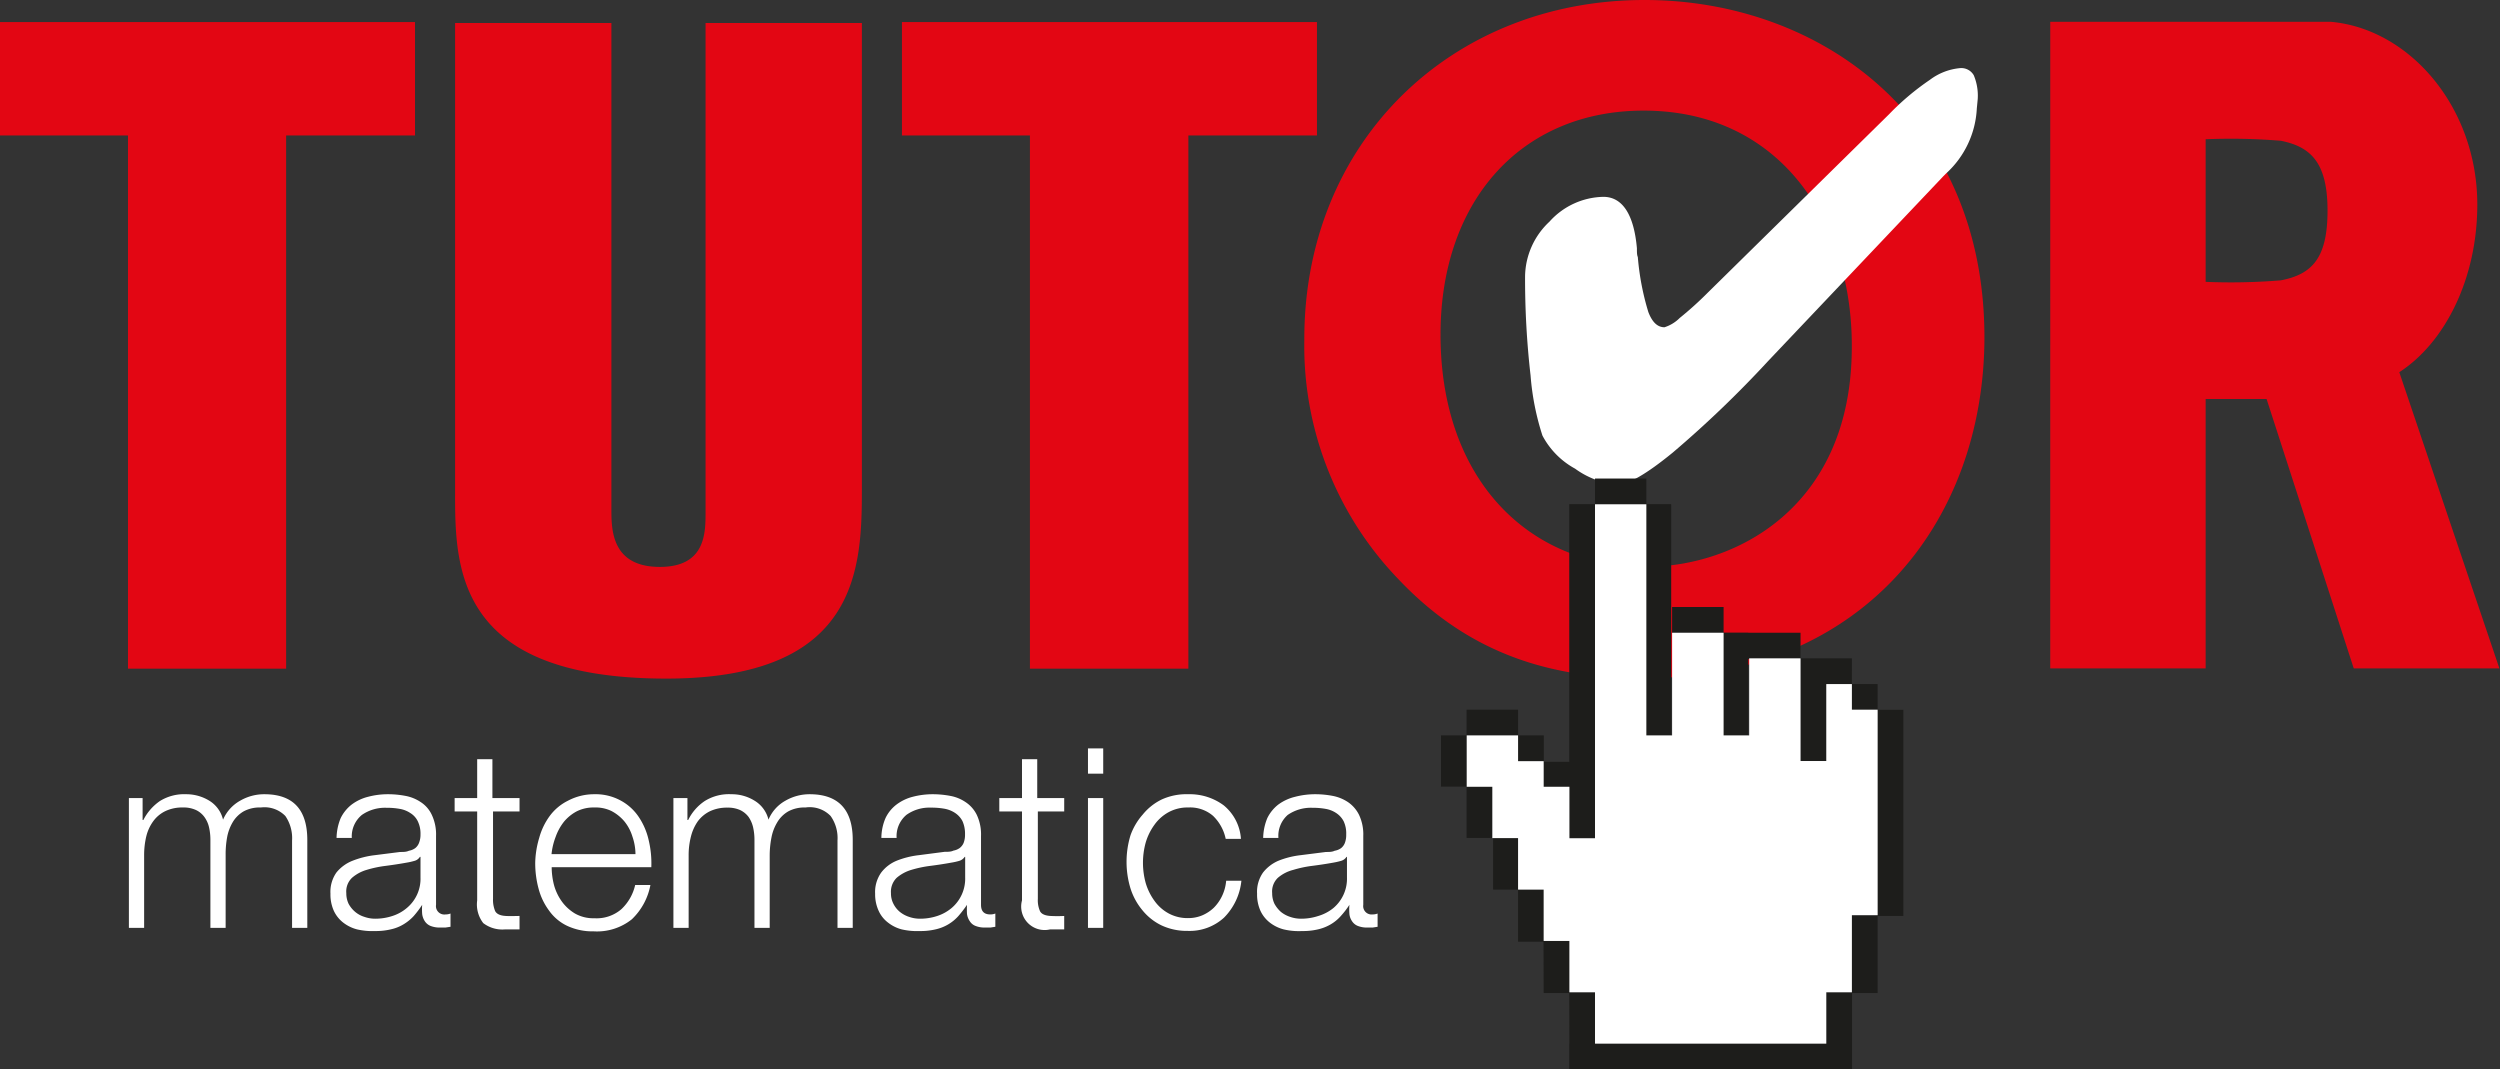
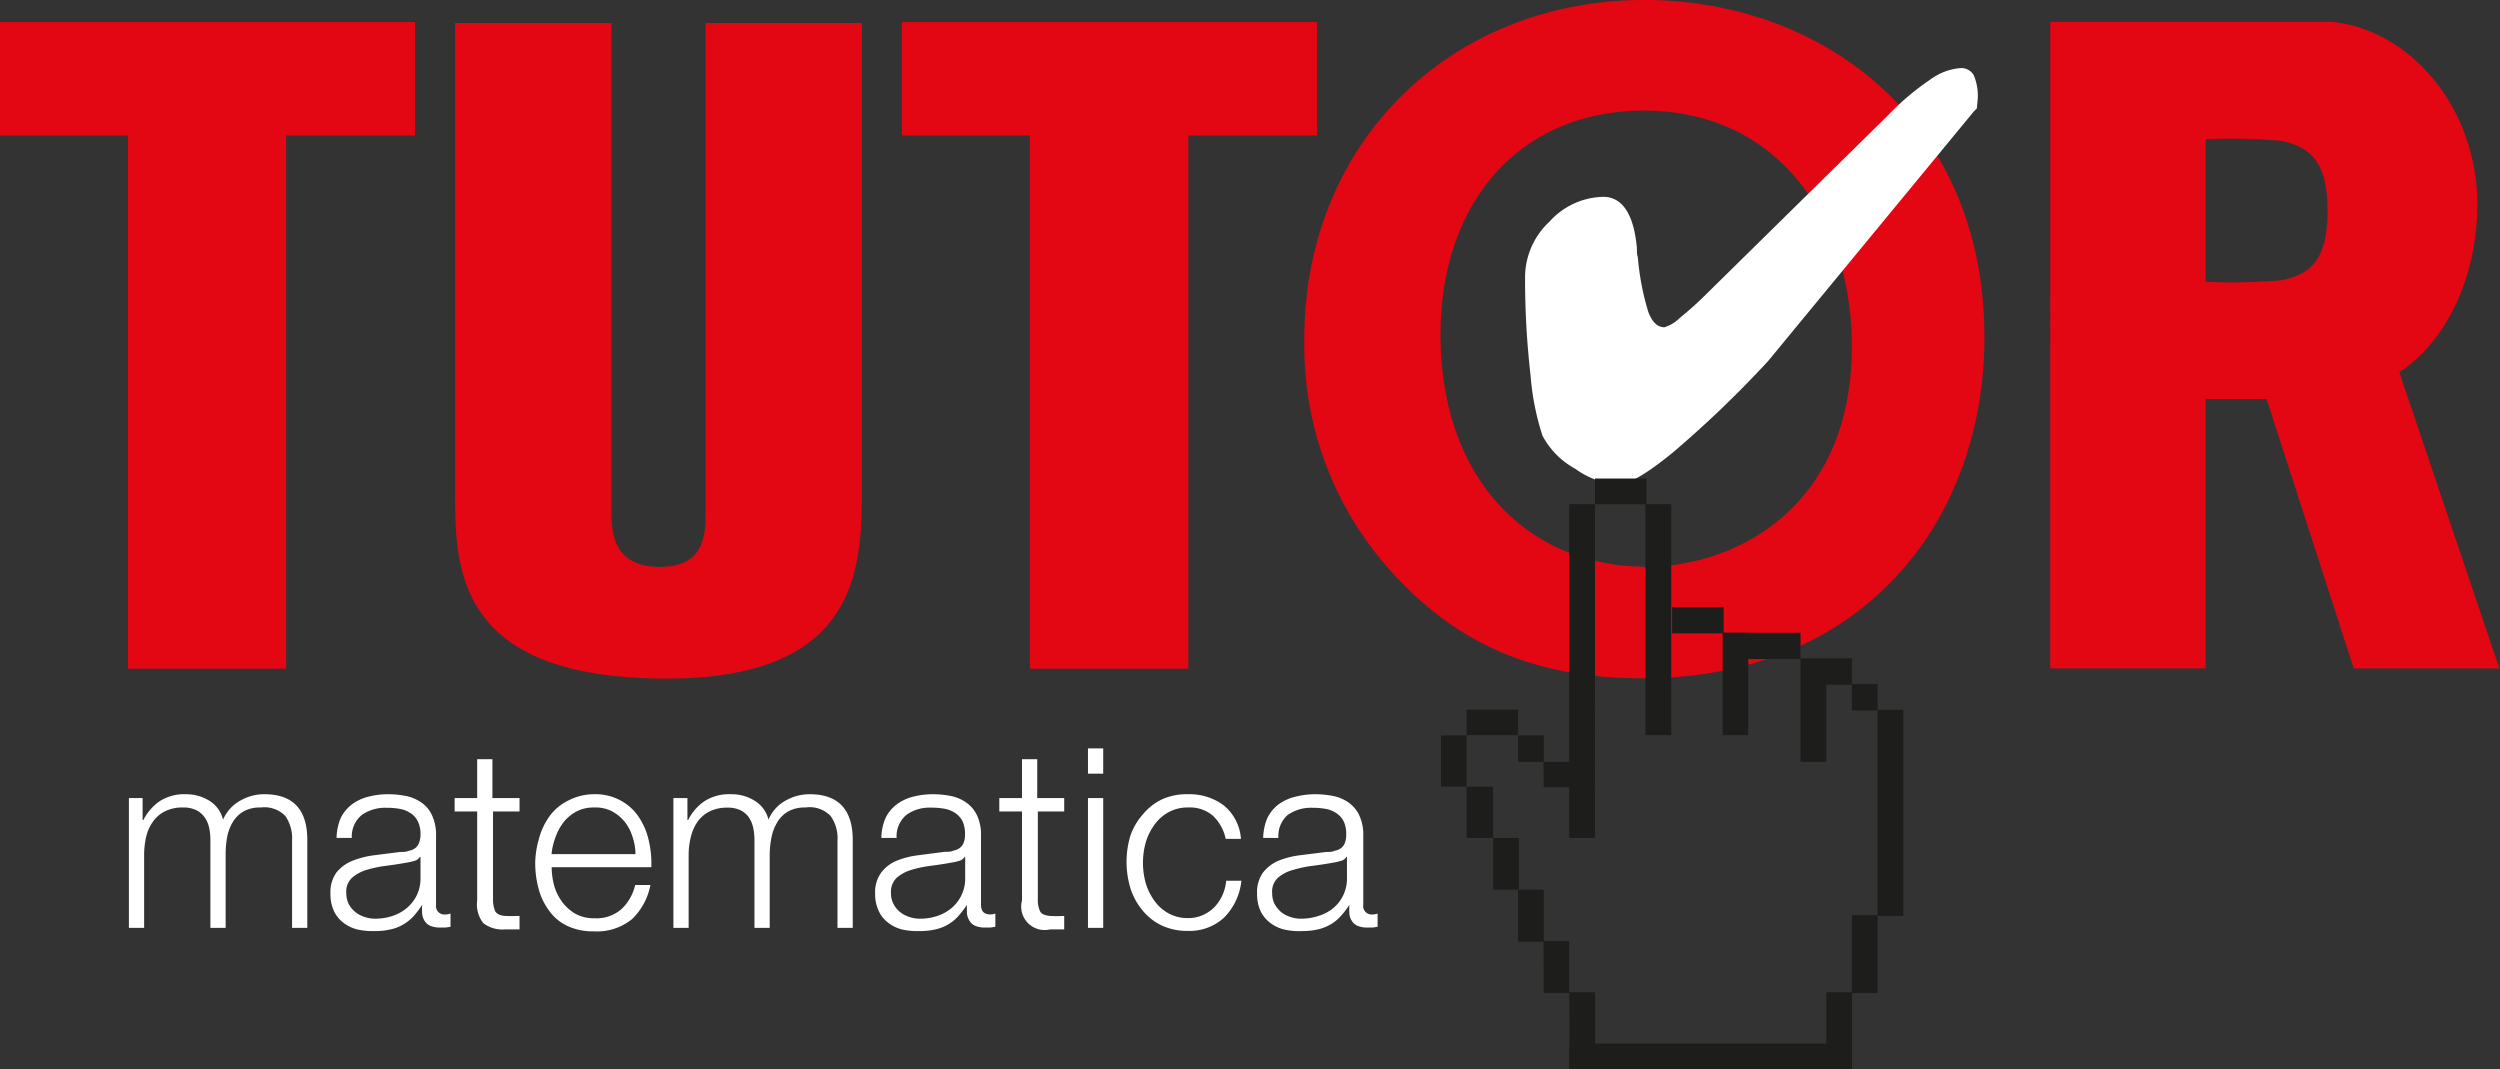
<svg xmlns="http://www.w3.org/2000/svg" viewBox="0 0 164.09 70.19">
  <rect x="0" y="0" width="164.09" height="70.19" fill="#333333" stroke="none" />
  <defs>
    <style>.cls-1{fill:#e30613;}.cls-2{fill:#fff;}.cls-3{fill:#1d1d1b;}</style>
  </defs>
  <title>Tutor-logo-white</title>
  <g id="Livello_2" data-name="Livello 2">
    <g id="OK">
      <path class="cls-1" d="M107.81,44.52c-5.87,0-11.28-1.5-16-6.48a22.05,22.05,0,0,1-6.2-15.72C85.57,9.36,95.21,0,107.94,0c11.55,0,22.37,7.8,22.31,22.26C130.18,34.38,122.13,44.52,107.81,44.52Zm.07-37.26c-8,0-13.33,5.88-13.33,14.7,0,9.54,5.8,15.24,13.52,15.24,5.81,0,13.27-3.84,13.47-14C121.74,14.88,117.05,7.26,107.88,7.26ZM0,1.45H27.24V8.89H18.78v35H8.4v-35H0Zm59.2,0H86.44V8.89H78v35H67.6v-35H59.2Zm-19.07.06V33.43c0,1.32,0,3.78,3.18,3.78,3,0,3-2.22,3-3.6V1.51H56.57V32c0,5.22-.12,12.54-12.84,12.54-13.86,0-13.86-7.32-13.86-12.24V1.51ZM157.48,24.43c3-1.94,5.12-6.14,5.12-11,0-6.41-4.46-11.55-9.63-12h-18.4V43.87h10.2V26.19h4l5.72,17.68h9.56Zm-4.71-10.61c0,3.11-1,4.18-3.06,4.58a40,40,0,0,1-4.94.1V13.82h0V9.14a40,40,0,0,1,4.94.1c2,.4,3.06,1.48,3.06,4.58Z" />
-       <path class="cls-2" d="M129.75,7.12a6.17,6.17,0,0,1-2,4.25l-.2.2L116.05,23.7a71.59,71.59,0,0,1-6.25,6c-1.72,1.41-2.94,2.11-3.64,2.11a5.56,5.56,0,0,1-2.78-1.05,5.27,5.27,0,0,1-2.14-2.17,17,17,0,0,1-.78-3.95,55.57,55.57,0,0,1-.36-6.54,5,5,0,0,1,1.6-3.55,4.87,4.87,0,0,1,3.54-1.63c1.23,0,2,1.12,2.2,3.37,0,.26,0,.45.06.58a17,17,0,0,0,.69,3.61c.26.68.61,1,1.06,1a2.45,2.45,0,0,0,1-.61,22.53,22.53,0,0,0,1.83-1.65L124,7.49a16.84,16.84,0,0,1,2.67-2.25,3.87,3.87,0,0,1,2-.77.94.94,0,0,1,.88.47,3.45,3.45,0,0,1,.26,1.56Z" />
+       <path class="cls-2" d="M129.75,7.12l-.2.2L116.05,23.7a71.59,71.59,0,0,1-6.25,6c-1.72,1.41-2.94,2.11-3.64,2.11a5.56,5.56,0,0,1-2.78-1.05,5.27,5.27,0,0,1-2.14-2.17,17,17,0,0,1-.78-3.95,55.57,55.57,0,0,1-.36-6.54,5,5,0,0,1,1.6-3.55,4.87,4.87,0,0,1,3.54-1.63c1.23,0,2,1.12,2.2,3.37,0,.26,0,.45.06.58a17,17,0,0,0,.69,3.61c.26.68.61,1,1.06,1a2.45,2.45,0,0,0,1-.61,22.53,22.53,0,0,0,1.83-1.65L124,7.49a16.84,16.84,0,0,1,2.67-2.25,3.87,3.87,0,0,1,2-.77.94.94,0,0,1,.88.47,3.45,3.45,0,0,1,.26,1.56Z" />
      <path class="cls-3" d="M104.69,31.41h3.37V33.1h-3.37ZM103,55h1.69V33.09H103Zm5-6.75h1.69V33.09h-1.69Zm5.07,0h1.68V41.52h-1.68ZM118.18,50h1.69V43.21h-1.69Zm5.06,10.12h1.69V46.59h-1.69Zm-1.69,5.06h1.69V60.07h-1.69Zm-1.68,5h1.69V65.13h-1.69Zm-16.86,0h1.69V65.13H103Zm-1.69-5H103V61.76h-1.69Zm-1.68-3.37h1.69V58.39H99.64ZM98,58.39h1.69V55H98ZM96.26,55H98V51.64H96.26Zm-1.68-3.37h1.68V48.27H94.58Zm1.68-3.38h3.38V46.58H96.26ZM99.64,50h1.69V48.27H99.64Zm1.68,1.68H103V50h-1.69Zm8.43-10.11h3.38V39.84h-3.38Zm3.38,1.69h5.05V41.53h-5.05Zm5.05,1.68h3.37V43.21h-3.37Zm3.37,1.69h1.69V44.9h-1.69ZM103,70.19h18.55V68.5H103Z" />
-       <polygon class="cls-2" points="104.69 33.1 104.69 55.02 103.01 55.02 103.01 51.64 101.32 51.64 101.32 49.96 99.64 49.96 99.64 48.27 96.27 48.27 96.27 51.64 97.95 51.64 97.95 53.33 97.95 55.01 99.64 55.01 99.64 55.02 99.64 58.39 101.32 58.39 101.32 61.76 103.01 61.76 103.01 65.13 104.69 65.13 104.69 68.5 119.87 68.5 119.87 65.13 121.55 65.13 121.55 61.76 121.55 60.07 123.24 60.07 123.24 58.39 123.24 56.7 123.24 55.02 123.24 55.01 123.24 53.33 123.24 49.95 123.24 46.58 121.55 46.58 121.55 44.9 119.87 44.9 119.87 46.58 119.87 49.95 118.18 49.95 118.18 48.27 118.18 43.21 114.81 43.21 114.81 48.27 113.13 48.27 113.13 41.53 109.75 41.53 109.75 48.27 108.06 48.27 108.06 33.1 104.69 33.1" />
      <path class="cls-2" d="M9.36,52.38v1.44h.05a3.37,3.37,0,0,1,1.08-1.24,3,3,0,0,1,1.71-.45,2.89,2.89,0,0,1,1.53.42,2,2,0,0,1,.91,1.25,2.61,2.61,0,0,1,1.13-1.25,3.14,3.14,0,0,1,1.58-.42c1.88,0,2.82,1,2.82,3V60.9h-1V55.17a2.57,2.57,0,0,0-.44-1.61A1.91,1.91,0,0,0,17.12,53a2.21,2.21,0,0,0-1.12.25,2,2,0,0,0-.71.69,3,3,0,0,0-.38,1,6.15,6.15,0,0,0-.1,1.15V60.9h-1V55.12a3.68,3.68,0,0,0-.09-.82,1.86,1.86,0,0,0-.3-.67,1.46,1.46,0,0,0-.55-.46A1.94,1.94,0,0,0,12,53a2.57,2.57,0,0,0-1.15.24,2.12,2.12,0,0,0-.79.66,2.82,2.82,0,0,0-.46,1,5.35,5.35,0,0,0-.14,1.24V60.9h-1V52.38Zm13,1.32a2.53,2.53,0,0,1,.72-.89,3,3,0,0,1,1.07-.51,5.09,5.09,0,0,1,1.35-.17,6.07,6.07,0,0,1,1.12.11,2.66,2.66,0,0,1,1,.41,2,2,0,0,1,.72.83,3,3,0,0,1,.28,1.39v4.52a.55.55,0,0,0,.62.63.88.88,0,0,0,.33-.06v.87l-.33.05-.35,0a1.6,1.6,0,0,1-.64-.11.81.81,0,0,1-.37-.31,1.1,1.1,0,0,1-.17-.47,3.7,3.7,0,0,1,0-.6h0a6.5,6.5,0,0,1-.56.74,3,3,0,0,1-.65.53,2.7,2.7,0,0,1-.81.33,4.24,4.24,0,0,1-1.08.12A4.44,4.44,0,0,1,23.43,61a2.51,2.51,0,0,1-.91-.45,2.11,2.11,0,0,1-.61-.77,2.6,2.6,0,0,1-.22-1.12,2.21,2.21,0,0,1,.39-1.39,2.57,2.57,0,0,1,1.05-.77,5.86,5.86,0,0,1,1.47-.37l1.66-.21c.22,0,.41,0,.58-.08a1,1,0,0,0,.41-.17.8.8,0,0,0,.25-.34,1.44,1.44,0,0,0,.1-.56,1.87,1.87,0,0,0-.18-.87,1.29,1.29,0,0,0-.48-.53,1.79,1.79,0,0,0-.71-.28,4.68,4.68,0,0,0-.86-.07,2.66,2.66,0,0,0-1.62.47A1.83,1.83,0,0,0,23.09,55h-1A3.55,3.55,0,0,1,22.36,53.7Zm5.2,2.54a.6.6,0,0,1-.38.27,4.08,4.08,0,0,1-.49.11c-.44.08-.9.15-1.36.21a7.38,7.38,0,0,0-1.28.27,2.55,2.55,0,0,0-.95.52,1.24,1.24,0,0,0-.37,1,1.6,1.6,0,0,0,.15.7,1.82,1.82,0,0,0,.43.53,1.71,1.71,0,0,0,.61.33,2.1,2.1,0,0,0,.7.12,3.58,3.58,0,0,0,1.14-.18,2.75,2.75,0,0,0,.95-.53,2.49,2.49,0,0,0,.89-2V56.24Zm6.54-3.86v.88H32.36V59a1.91,1.91,0,0,0,.14.8c.1.19.33.3.7.32s.6,0,.9,0V61h-.47l-.46,0a2.06,2.06,0,0,1-1.45-.41,2,2,0,0,1-.4-1.49V53.26H29.84v-.88h1.48V49.83h1v2.55Zm2.26,5.7a3.36,3.36,0,0,0,.51,1.08,2.9,2.9,0,0,0,.87.8,2.44,2.44,0,0,0,1.27.31,2.49,2.49,0,0,0,1.78-.6,3.13,3.13,0,0,0,.9-1.58h1a4.17,4.17,0,0,1-1.22,2.25,3.66,3.66,0,0,1-2.5.79,3.92,3.92,0,0,1-1.74-.36,3.07,3.07,0,0,1-1.19-1,4.19,4.19,0,0,1-.69-1.44,6.44,6.44,0,0,1-.22-1.72A6.13,6.13,0,0,1,35.39,55a4.37,4.37,0,0,1,.69-1.44,3.31,3.31,0,0,1,1.19-1A3.66,3.66,0,0,1,39,52.13a3.44,3.44,0,0,1,1.75.42,3.32,3.32,0,0,1,1.18,1.08,4.48,4.48,0,0,1,.65,1.53,6.53,6.53,0,0,1,.17,1.76H36.21A4.8,4.8,0,0,0,36.36,58.08Zm5.15-3.17a2.94,2.94,0,0,0-.53-1,2.84,2.84,0,0,0-.85-.68A2.4,2.4,0,0,0,39,53a2.45,2.45,0,0,0-1.14.25,2.79,2.79,0,0,0-.84.68,3.46,3.46,0,0,0-.55,1,4.34,4.34,0,0,0-.27,1.13h5.51A3.6,3.6,0,0,0,41.51,54.91Zm3.61-2.53v1.44h.05a3.19,3.19,0,0,1,1.08-1.24A3,3,0,0,1,48,52.13a2.83,2.83,0,0,1,1.52.42,2,2,0,0,1,.92,1.25,2.54,2.54,0,0,1,1.12-1.25,3.17,3.17,0,0,1,1.58-.42c1.88,0,2.83,1,2.83,3V60.9h-1V55.17a2.51,2.51,0,0,0-.45-1.61A1.91,1.91,0,0,0,52.87,53a2.24,2.24,0,0,0-1.12.25A2,2,0,0,0,51,54a3,3,0,0,0-.37,1,6.15,6.15,0,0,0-.11,1.15V60.9h-1V55.12a3.68,3.68,0,0,0-.09-.82,2,2,0,0,0-.29-.67,1.49,1.49,0,0,0-.56-.46,1.94,1.94,0,0,0-.84-.16,2.6,2.6,0,0,0-1.15.24,2.2,2.2,0,0,0-.79.66,3,3,0,0,0-.45,1,4.84,4.84,0,0,0-.15,1.24V60.9h-1V52.38Zm13,1.32a2.42,2.42,0,0,1,.72-.89,3,3,0,0,1,1.06-.51,5.2,5.2,0,0,1,1.35-.17,6.18,6.18,0,0,1,1.13.11,2.61,2.61,0,0,1,1,.41,2.12,2.12,0,0,1,.73.83,3,3,0,0,1,.28,1.39v4.52c0,.42.2.63.61.63a.88.88,0,0,0,.33-.06v.87l-.32.05-.36,0a1.58,1.58,0,0,1-.63-.11.76.76,0,0,1-.37-.31,1.1,1.1,0,0,1-.18-.47,5.32,5.32,0,0,1,0-.6h0a7.94,7.94,0,0,1-.57.74,2.81,2.81,0,0,1-1.45.86,4.24,4.24,0,0,1-1.08.12A4.46,4.46,0,0,1,59.18,61a2.46,2.46,0,0,1-.9-.45,2,2,0,0,1-.61-.77,2.6,2.6,0,0,1-.23-1.12,2.21,2.21,0,0,1,.4-1.39,2.44,2.44,0,0,1,1-.77,5.65,5.65,0,0,1,1.47-.37L62,55.91c.22,0,.42,0,.58-.08a1,1,0,0,0,.41-.17.82.82,0,0,0,.26-.34,1.46,1.46,0,0,0,.09-.56,2,2,0,0,0-.17-.87,1.45,1.45,0,0,0-.48-.53,1.86,1.86,0,0,0-.71-.28,4.79,4.79,0,0,0-.87-.07,2.61,2.61,0,0,0-1.61.47A1.83,1.83,0,0,0,58.85,55h-1A3.35,3.35,0,0,1,58.12,53.7Zm5.2,2.54a.66.66,0,0,1-.38.27,4.2,4.2,0,0,1-.5.11c-.44.08-.89.15-1.36.21a7.59,7.59,0,0,0-1.28.27,2.63,2.63,0,0,0-.95.52,1.28,1.28,0,0,0-.37,1,1.47,1.47,0,0,0,.16.7,1.64,1.64,0,0,0,.42.53,1.89,1.89,0,0,0,.61.33,2.16,2.16,0,0,0,.71.12,3.58,3.58,0,0,0,1.14-.18,2.84,2.84,0,0,0,.95-.53,2.52,2.52,0,0,0,.88-2V56.24Zm6.53-3.86v.88H68.12V59a1.77,1.77,0,0,0,.14.8c.09.19.33.3.7.32a8.85,8.85,0,0,0,.89,0V61h-.46l-.46,0a1.54,1.54,0,0,1-1.85-1.9V53.26H65.59v-.88h1.49V49.83h1v2.55Zm2.56-3.26v1.66h-1V49.12Zm0,3.26V60.9h-1V52.38Zm7.21,1.17A2.3,2.3,0,0,0,78,53a2.6,2.6,0,0,0-1.3.31,2.76,2.76,0,0,0-.93.83,3.8,3.8,0,0,0-.57,1.16,5,5,0,0,0,0,2.66,3.8,3.8,0,0,0,.57,1.16,2.76,2.76,0,0,0,.93.83,2.6,2.6,0,0,0,1.3.31,2.34,2.34,0,0,0,.91-.18,2.57,2.57,0,0,0,.76-.5,2.81,2.81,0,0,0,.54-.77,2.85,2.85,0,0,0,.27-1h1a4,4,0,0,1-1.14,2.42,3.34,3.34,0,0,1-2.38.87,3.92,3.92,0,0,1-1.72-.36,3.65,3.65,0,0,1-1.26-1,4.22,4.22,0,0,1-.78-1.43,6,6,0,0,1,0-3.48A4.13,4.13,0,0,1,75,53.47a3.67,3.67,0,0,1,1.26-1A3.92,3.92,0,0,1,78,52.13a3.74,3.74,0,0,1,2.32.73,3.11,3.11,0,0,1,1.13,2.2h-1A2.92,2.92,0,0,0,79.62,53.55Zm3.56.15a2.53,2.53,0,0,1,.72-.89A3.07,3.07,0,0,1,85,52.3a5.22,5.22,0,0,1,1.36-.17,6.07,6.07,0,0,1,1.12.11,2.73,2.73,0,0,1,1,.41,2.18,2.18,0,0,1,.72.83,3,3,0,0,1,.28,1.39v4.52a.55.55,0,0,0,.61.63.88.88,0,0,0,.33-.06v.87l-.32.05-.35,0a1.6,1.6,0,0,1-.64-.11.81.81,0,0,1-.37-.31,1,1,0,0,1-.17-.47,3.7,3.7,0,0,1,0-.6h0a5.55,5.55,0,0,1-.57.74,2.7,2.7,0,0,1-.64.53,2.93,2.93,0,0,1-.81.33,4.24,4.24,0,0,1-1.08.12A4.32,4.32,0,0,1,84.25,61a2.51,2.51,0,0,1-.91-.45,2.11,2.11,0,0,1-.61-.77,2.6,2.6,0,0,1-.22-1.12,2.21,2.21,0,0,1,.39-1.39,2.57,2.57,0,0,1,1-.77,5.65,5.65,0,0,1,1.47-.37l1.66-.21c.22,0,.41,0,.57-.08a1,1,0,0,0,.42-.17.8.8,0,0,0,.25-.34,1.46,1.46,0,0,0,.09-.56,1.88,1.88,0,0,0-.17-.87,1.45,1.45,0,0,0-.48-.53,1.79,1.79,0,0,0-.71-.28,4.76,4.76,0,0,0-.86-.07,2.66,2.66,0,0,0-1.62.47A1.83,1.83,0,0,0,83.91,55h-1A3.55,3.55,0,0,1,83.18,53.7Zm5.2,2.54a.63.63,0,0,1-.38.27,4.56,4.56,0,0,1-.49.11c-.44.08-.9.15-1.37.21a7.46,7.46,0,0,0-1.27.27,2.47,2.47,0,0,0-1,.52,1.24,1.24,0,0,0-.37,1,1.6,1.6,0,0,0,.15.7,2,2,0,0,0,.42.53,1.89,1.89,0,0,0,.61.33,2.16,2.16,0,0,0,.71.12,3.58,3.58,0,0,0,1.14-.18,2.84,2.84,0,0,0,1-.53,2.52,2.52,0,0,0,.88-2V56.24Z" />
    </g>
  </g>
</svg>